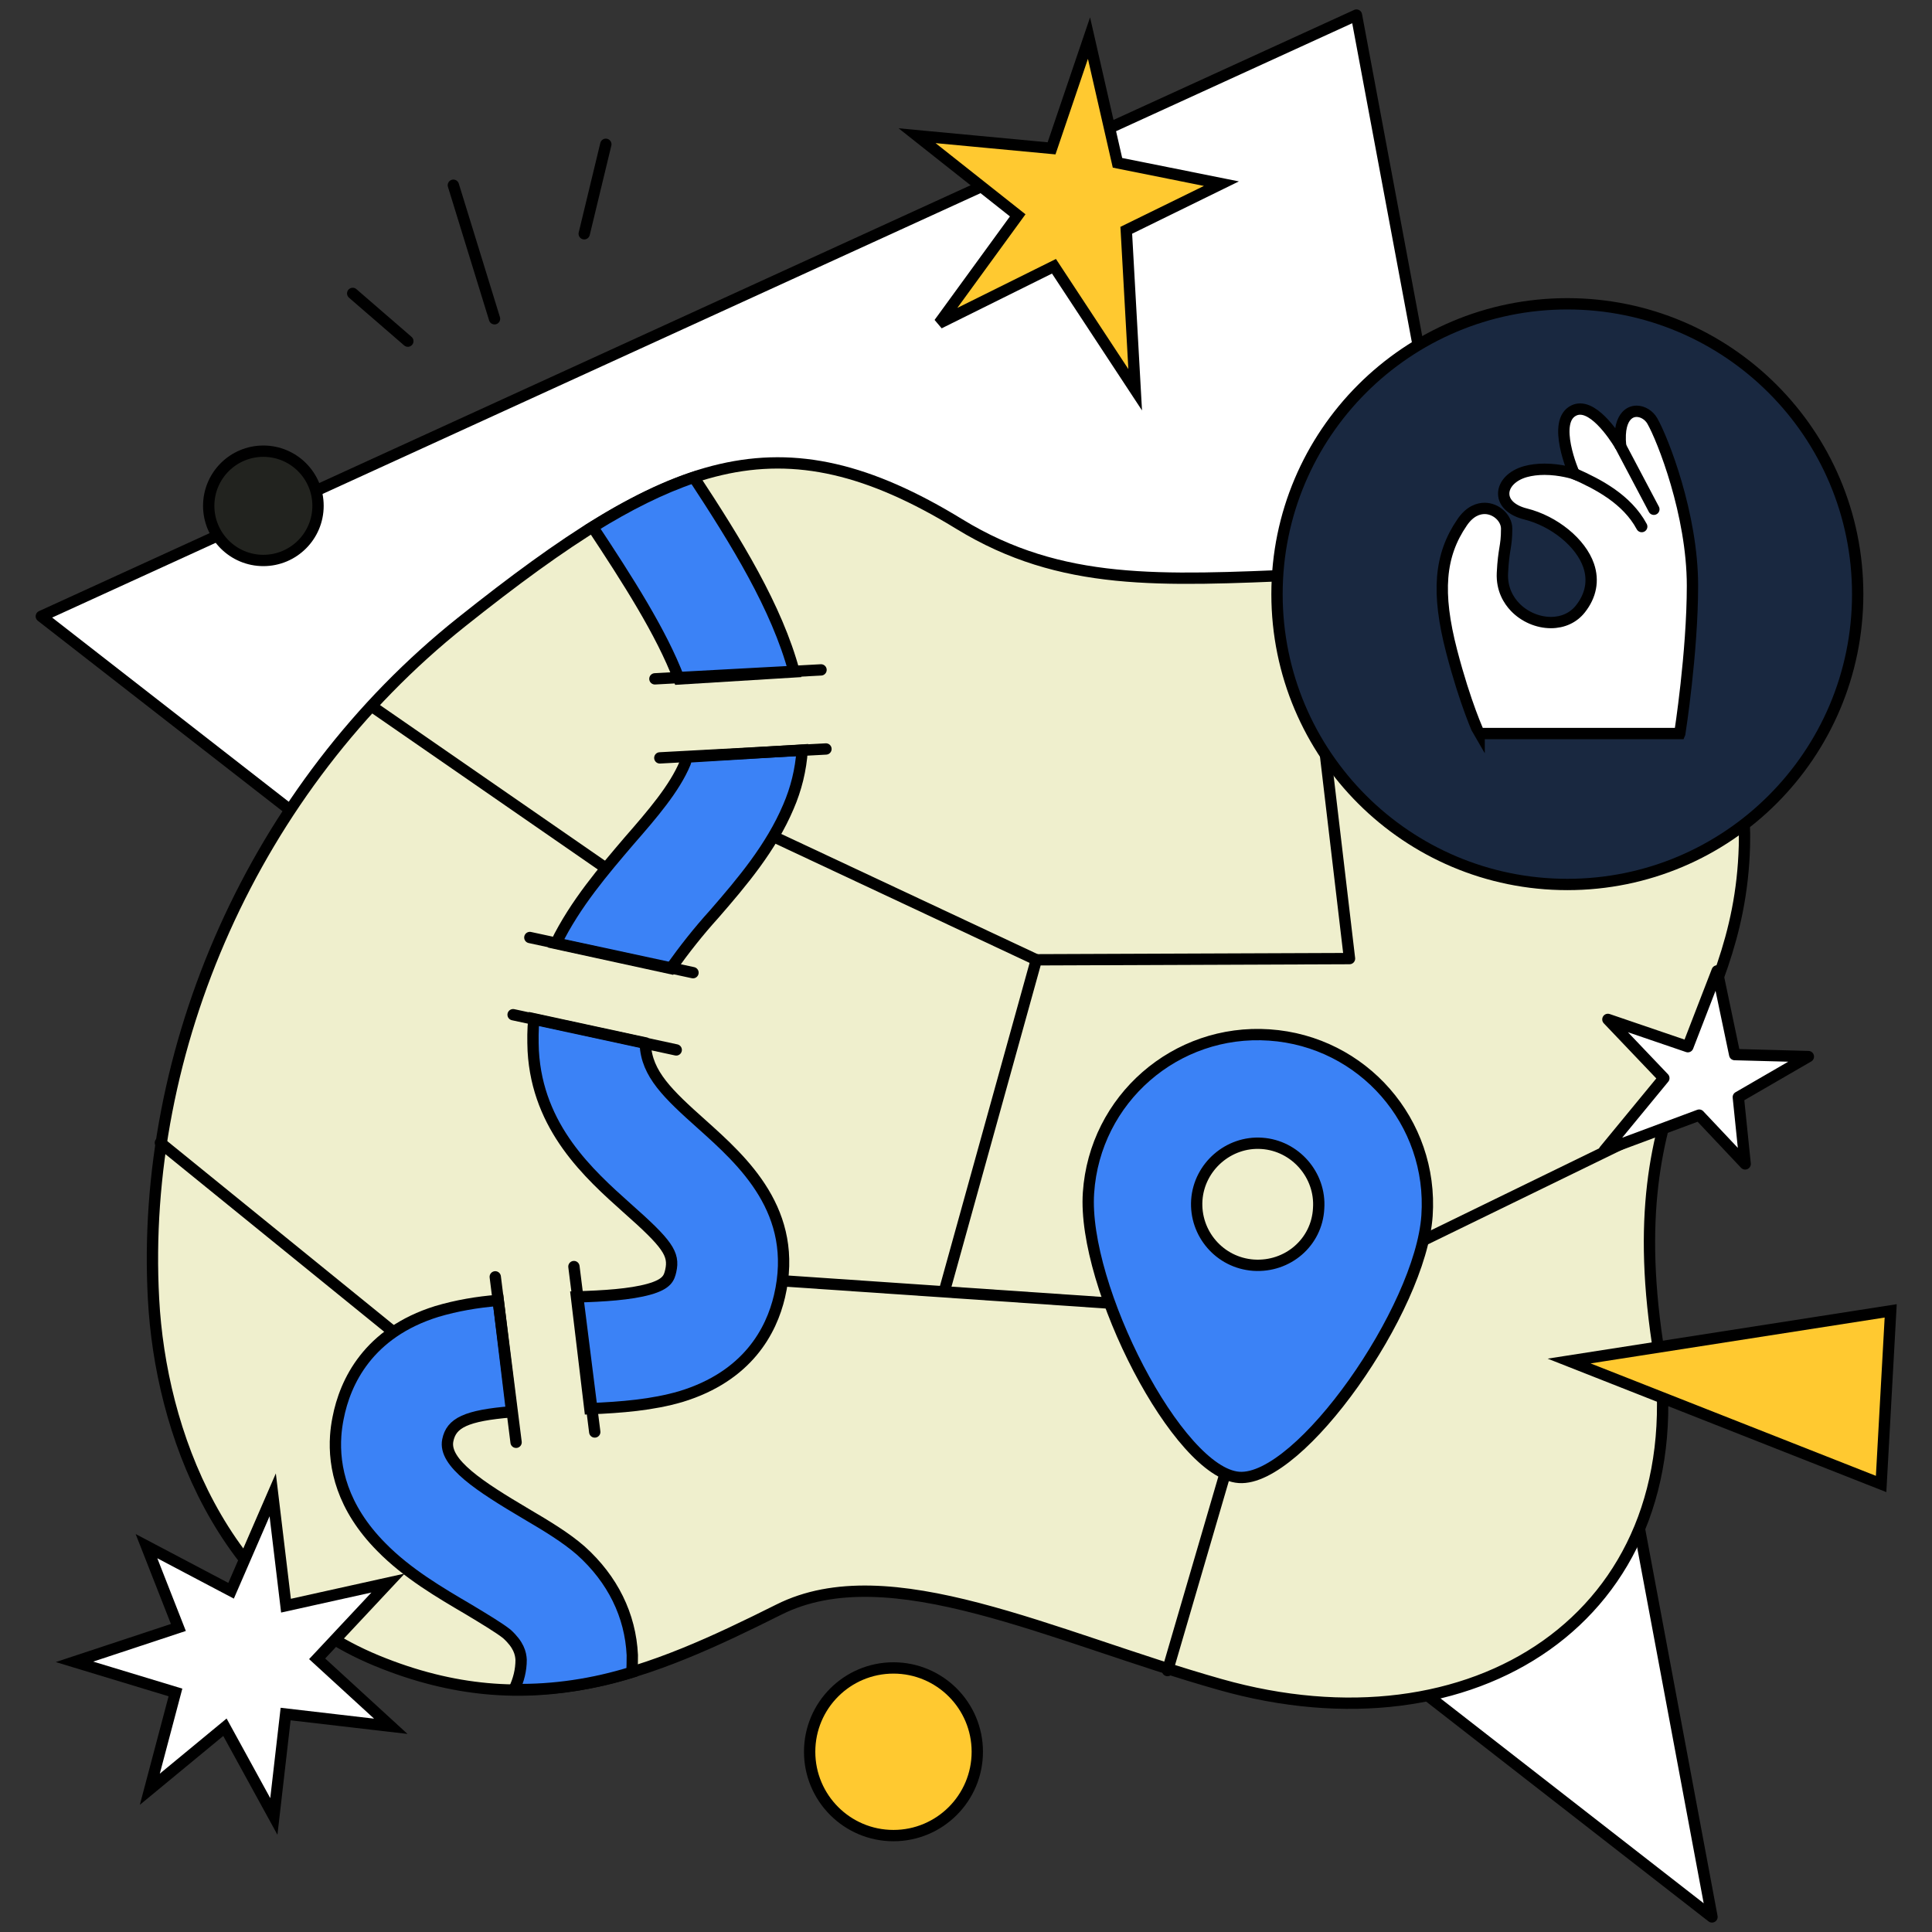
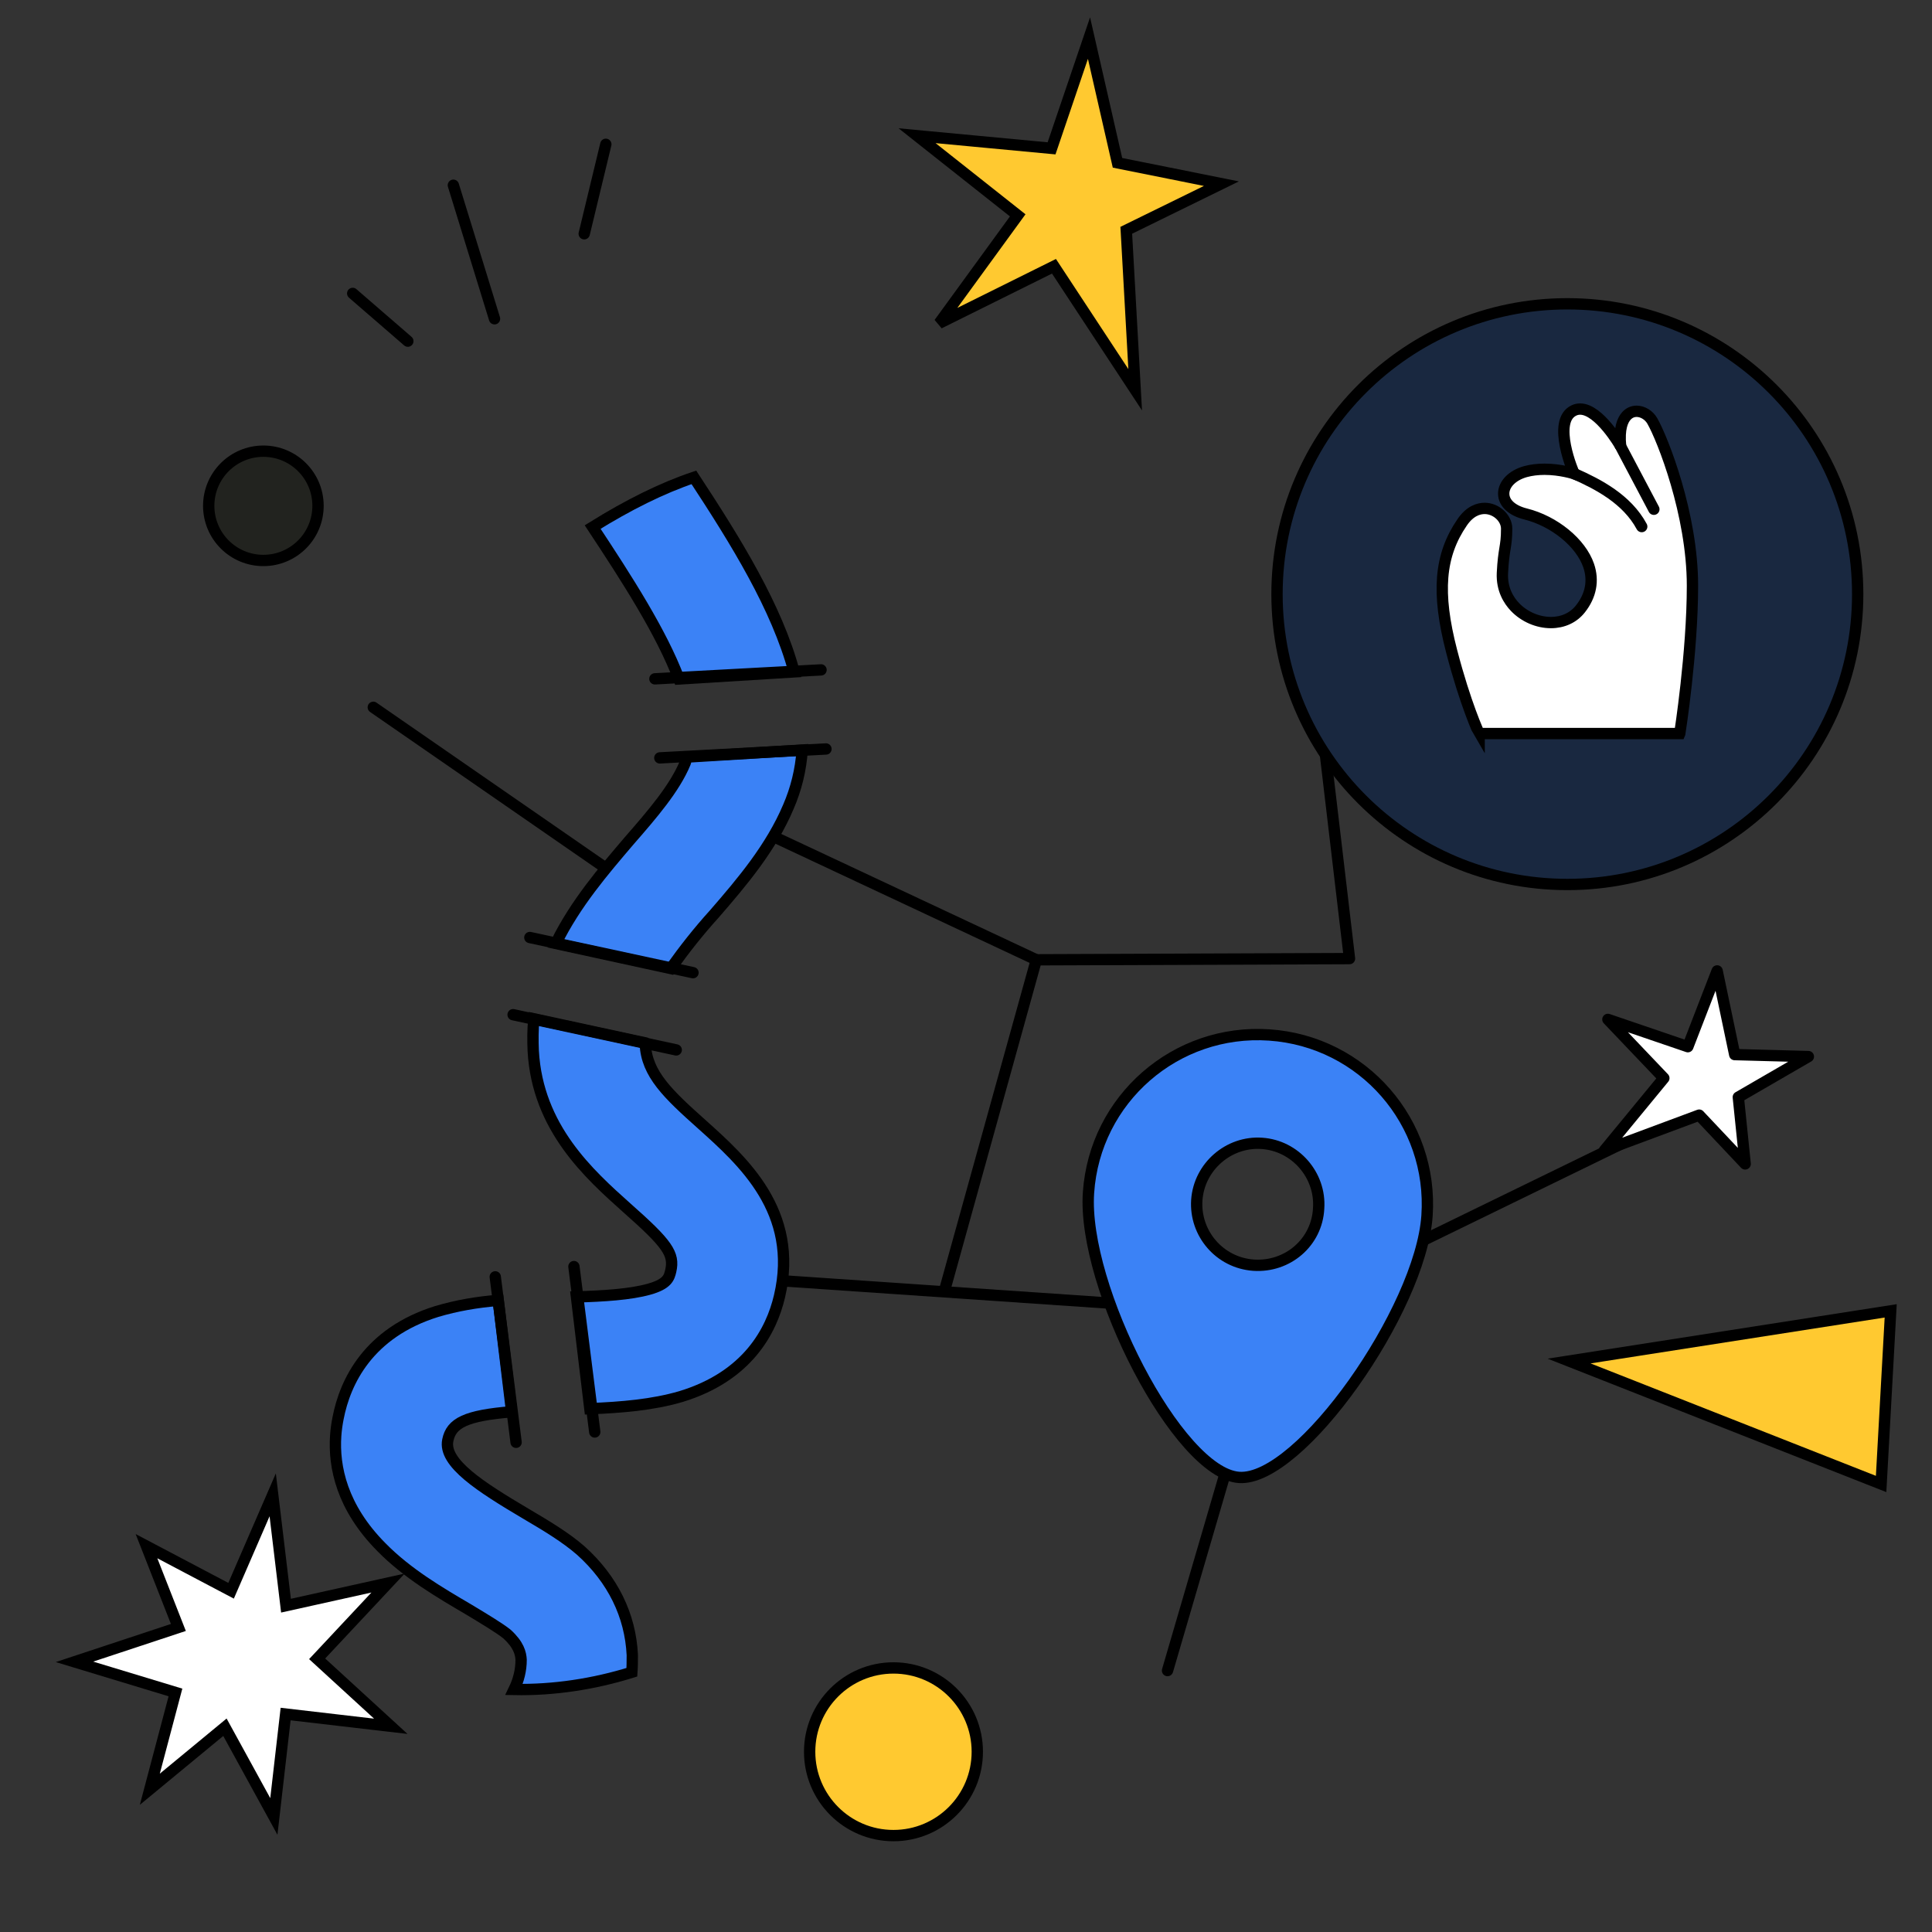
<svg xmlns="http://www.w3.org/2000/svg" version="1.1" id="Слой_1" x="0px" y="0px" viewBox="0 0 512 512" style="enable-background:new 0 0 512 512;" xml:space="preserve">
  <rect x="0" y="0" width="512" height="512" fill="#333333" stroke="none" />
  <g>
    <g>
-       <path style="fill:#FFFFFF;stroke:#000000;stroke-width:3;stroke-linecap:round;stroke-linejoin:round;" d="M453.695,508.004    L10.946,163.326L359.474,3.996L453.695,508.004z" />
-     </g>
+       </g>
    <g>
      <path style="fill:none;stroke:#000000;stroke-width:3;stroke-linecap:round;stroke-linejoin:round;" d="M154.824,61.953    l5.725-23.714" />
      <path style="fill:none;stroke:#000000;stroke-width:3;stroke-linecap:round;stroke-linejoin:round;" d="M131.054,84.478    l-10.907-35.39" />
      <path style="fill:none;stroke:#000000;stroke-width:3;stroke-linecap:round;stroke-linejoin:round;" d="M108.081,90.406    L93.467,77.756" />
    </g>
    <g>
      <path style="fill:#22231F;stroke:#000000;stroke-width:3;" d="M84.28,134.049c0,7.998-6.483,14.481-14.488,14.481    c-7.998,0-14.481-6.483-14.481-14.481c0-7.998,6.483-14.481,14.481-14.481C77.797,119.568,84.28,126.05,84.28,134.049z" />
    </g>
    <g>
      <path style="fill:#FFC930;stroke:#000000;stroke-width:3;stroke-linecap:round;stroke-linejoin:round;" d="M236.776,486.451    c12.273,0,22.218-9.945,22.218-22.218c0-12.266-9.945-22.211-22.218-22.211c-12.266,0-22.211,9.945-22.211,22.211    C214.565,476.506,224.51,486.451,236.776,486.451z" />
    </g>
-     <path style="fill:#EFEFCD;stroke:#000000;stroke-width:3;" d="M254.259,138.905c27.036,16.533,53.269,14.972,91.266,13.413   c36.376-1.577,118.577,5.152,116.766,71.788c-1.344,49.542-34.682,61.447-22.49,135.226   c8.438,69.457-49.671,106.007-116.457,87.073c-44.424-12.55-87.702-34.55-116.972-19.828   c-33.873,16.937-65.387,30.492-106.582,13.497c-41.183-16.997-57.238-60.74-59.102-95.811   c-3.602-66.094,26.563-135.554,81.631-179.417C177.377,120.996,206.417,109.604,254.259,138.905z" />
    <path style="fill:none;stroke:#000000;stroke-width:3;stroke-linecap:round;stroke-linejoin:round;" d="M345.63,152.324   l12.002,101.714l-82.992,0.319l-24.308,87.589" />
    <path style="fill:none;stroke:#000000;stroke-width:3;stroke-linecap:round;stroke-linejoin:round;" d="M309.408,442.718   l27.613-94.449l-130.173-8.878" />
    <path style="fill:none;stroke:#000000;stroke-width:3;stroke-linecap:round;stroke-linejoin:round;" d="M337.021,348.269   l103.956-50.653" />
-     <path style="fill:none;stroke:#000000;stroke-width:3;stroke-linecap:round;stroke-linejoin:round;" d="M42.499,302.851   l61.717,50.098" />
    <path style="fill:none;stroke:#000000;stroke-width:3;stroke-linecap:round;stroke-linejoin:round;" d="M98.925,187.443   l61.779,42.729" />
    <path style="fill:none;stroke:#000000;stroke-width:3;stroke-linecap:round;stroke-linejoin:round;" d="M274.641,254.357   l-69.789-32.724" />
    <path style="fill:#3B82F6;stroke:#000000;stroke-width:3;" d="M177.744,256.669c3.586-5.034,7.36-9.831,11.514-14.413   c7.485-8.615,15.081-17.618,19.671-28.439c2.051-4.73,3.308-9.807,3.659-15.051l-30.518,1.865c-0.127,0.506-0.38,1.089-0.508,1.595   c-2.788,6.697-8.623,13.488-14.883,20.659c-6.605,7.758-14.2,16.552-19.381,27.144L177.744,256.669z" />
    <path style="fill:#3B82F6;stroke:#000000;stroke-width:3;" d="M210.454,178.055c-4.599-17.128-15.37-34.482-26.569-51.548   c-8.497,2.861-17.41,7.314-26.827,13.164c9.177,13.888,18.247,27.979,22.881,40.26L210.454,178.055z" />
    <path style="fill:#3B82F6;stroke:#000000;stroke-width:3;" d="M177.756,336.798c-0.43,1.79-0.852,3.487-5.807,4.869   s-11.981,1.812-19.18,2.027l3.548,29.625c8.334-0.339,16.583-1,24.132-3.212c17.684-5.382,23.976-17.411,26.126-26.582   c5.274-22.439-9.714-35.814-20.6-45.581c-8.976-8.005-14.59-13.346-14.965-21.178c0.008-0.094,0.021-0.304-0.076-0.404   l-29.455-6.37c-0.289,2.819-0.285,5.661-0.167,8.496c1.132,20.444,14.881,32.723,24.819,41.614   C176.923,329.641,178.77,332.303,177.756,336.798z" />
    <path style="fill:#3B82F6;stroke:#000000;stroke-width:3;" d="M167.451,443.166c0.106-1.507,0.109-2.929,0.116-4.548   c-0.501-10.573-5.216-20.114-13.611-27.669c-4.017-3.517-9.18-6.609-14.627-9.816c-11.985-7.096-21.884-13.439-20.66-19.436   c0.917-4.595,4.796-6.567,16.92-7.559l-3.554-29.52c-5.501,0.429-11.035,1.372-16.307,2.943   c-18.116,5.647-24.271,18.602-26.141,28.295c-0.302,1.504-0.519,3.11-0.625,4.618c-0.561,8.27,1.646,18.964,12.077,29.497   c6.905,7.053,15.581,12.102,23.183,16.571c3.989,2.401,8.17,4.921,10.092,6.463c3.148,2.847,3.695,5.117,3.787,6.847   c0.01,2.737-0.67,5.422-1.86,7.877C146.664,447.934,157.314,446.323,167.451,443.166z" />
    <path style="fill:none;stroke:#000000;stroke-width:3;stroke-linecap:round;stroke-linejoin:round;" d="M218.887,198.487   l-44.027,2.361" />
    <path style="fill:none;stroke:#000000;stroke-width:3;stroke-linecap:round;stroke-linejoin:round;" d="M217.58,177.528   l-44.025,2.372" />
    <path style="fill:none;stroke:#000000;stroke-width:3;stroke-linecap:round;stroke-linejoin:round;" d="M179.206,278.239   l-43.228-9.333" />
    <path style="fill:none;stroke:#000000;stroke-width:3;stroke-linecap:round;stroke-linejoin:round;" d="M183.651,257.77   l-43.237-9.32" />
    <path style="fill:none;stroke:#000000;stroke-width:3;stroke-linecap:round;stroke-linejoin:round;" d="M136.768,382.223   l-5.521-43.845" />
    <path style="fill:none;stroke:#000000;stroke-width:3;stroke-linecap:round;stroke-linejoin:round;" d="M157.615,379.49   l-5.519-43.834" />
    <path style="fill:#3B82F6;stroke:#000000;stroke-width:3;" d="M336.377,274.279c-24.806-1.699-46.234,16.993-47.914,41.796   c-1.699,24.806,23.766,74.338,39.911,75.456c16.142,1.099,48.099-44.532,49.799-69.338   C379.873,297.387,361.18,275.959,336.377,274.279z M332.212,335.287c-8.998-0.625-15.639-8.422-15.047-17.26   c0.614-8.822,8.423-15.639,17.244-15.025c8.837,0.592,15.655,8.4,15.044,17.241C349.005,329.253,341.226,335.89,332.212,335.287z" />
    <path style="fill:#192840;stroke:#000000;stroke-width:3;" d="M415.364,234.396c42.494,0,76.943-34.449,76.943-76.943   s-34.449-76.943-76.943-76.943s-76.943,34.449-76.943,76.943S372.87,234.396,415.364,234.396z" />
    <path style="fill:#FFFFFF;stroke:#000000;stroke-width:3;" d="M391.986,194.401c-0.052-0.083-3.638-7.784-7.291-21.833   c-4.026-15.512-3.213-25.407,2.798-34.151c2.081-3.047,4.386-3.684,5.958-3.684c3.05,0,5.826,2.564,5.826,5.374   c0,2.567-0.212,3.853-0.456,5.337c-0.234,1.468-0.502,3.13-0.665,6.414c-0.206,4.337,1.696,7.291,3.33,9.002   c2.462,2.585,6.026,4.124,9.522,4.124l0,0c3.207,0,5.983-1.286,7.824-3.626c2.782-3.524,3.536-7.491,2.182-11.465   c-2.053-6.023-9.085-11.782-16.724-13.69c-3.598-0.899-5.765-2.896-5.792-5.343c-0.028-2.551,2.299-4.918,5.792-5.882   c1.52-0.412,3.207-0.622,5.02-0.622c4.257,0,7.824,1.17,7.861,1.182c-0.083-0.117-6.109-14.013-0.009-16.789   c0.496-0.228,1.034-0.345,1.594-0.345c5.075,0,10.677,9.769,10.732,9.87c-0.499-4.718,0.554-6.977,1.523-8.048   c0.726-0.803,1.665-1.231,2.718-1.231c1.607,0,3.281,1.031,4.152,2.564c2.727,4.752,10.64,24.73,10.64,43.655   c0,17.703-3.324,38.964-3.358,39.17l-0.006,0.015H391.986L391.986,194.401z" />
    <path style="fill:none;stroke:#000000;stroke-width:3;stroke-linecap:round;stroke-linejoin:round;" d="M417.334,125.58   c6.171,2.751,13.822,6.691,17.74,13.967" />
    <path style="fill:none;stroke:#000000;stroke-width:3;stroke-linecap:round;stroke-linejoin:round;" d="M429.337,118.009   l8.953,16.949" />
    <path style="fill:#FFC930;stroke:#000000;stroke-width:3;" d="M415.826,360.686l82.689,32.582l2.539-45.877L415.826,360.686z" />
    <path style="fill:#FFC930;stroke:#000000;stroke-width:3;" d="M269.704,57.07l-26.672-21.107l35.642,3.35l9.922-29.215   l7.549,33.047l27.539,5.528l-25.21,12.354l2.361,42.261l-21.522-32.725l-30.429,15.103L269.704,57.07z" />
    <g>
      <path style="fill:#FFFFFF;stroke:#000000;stroke-width:3;" d="M75.693,454.24l-3.118,27.141L59.61,457.736L39.702,474.17    l6.797-25.653l-26.761-8.114l27.534-9.107l-8.453-21.548l22.419,11.821l11.03-25.419l3.522,29.372l27.049-5.999l-18.795,20.079    l19.518,17.883L75.693,454.24z" />
    </g>
    <path style="fill:#FFFFFF;stroke:#000000;stroke-width:3;stroke-linecap:round;stroke-linejoin:round;" d="M447.296,277.383   l7.765-20.08l4.652,22.177l19.523,0.525l-18.566,10.755l1.817,17.686l-12.192-12.928l-25.109,9.345l15.754-19.143l-14.832-15.568   L447.296,277.383z" />
  </g>
</svg>